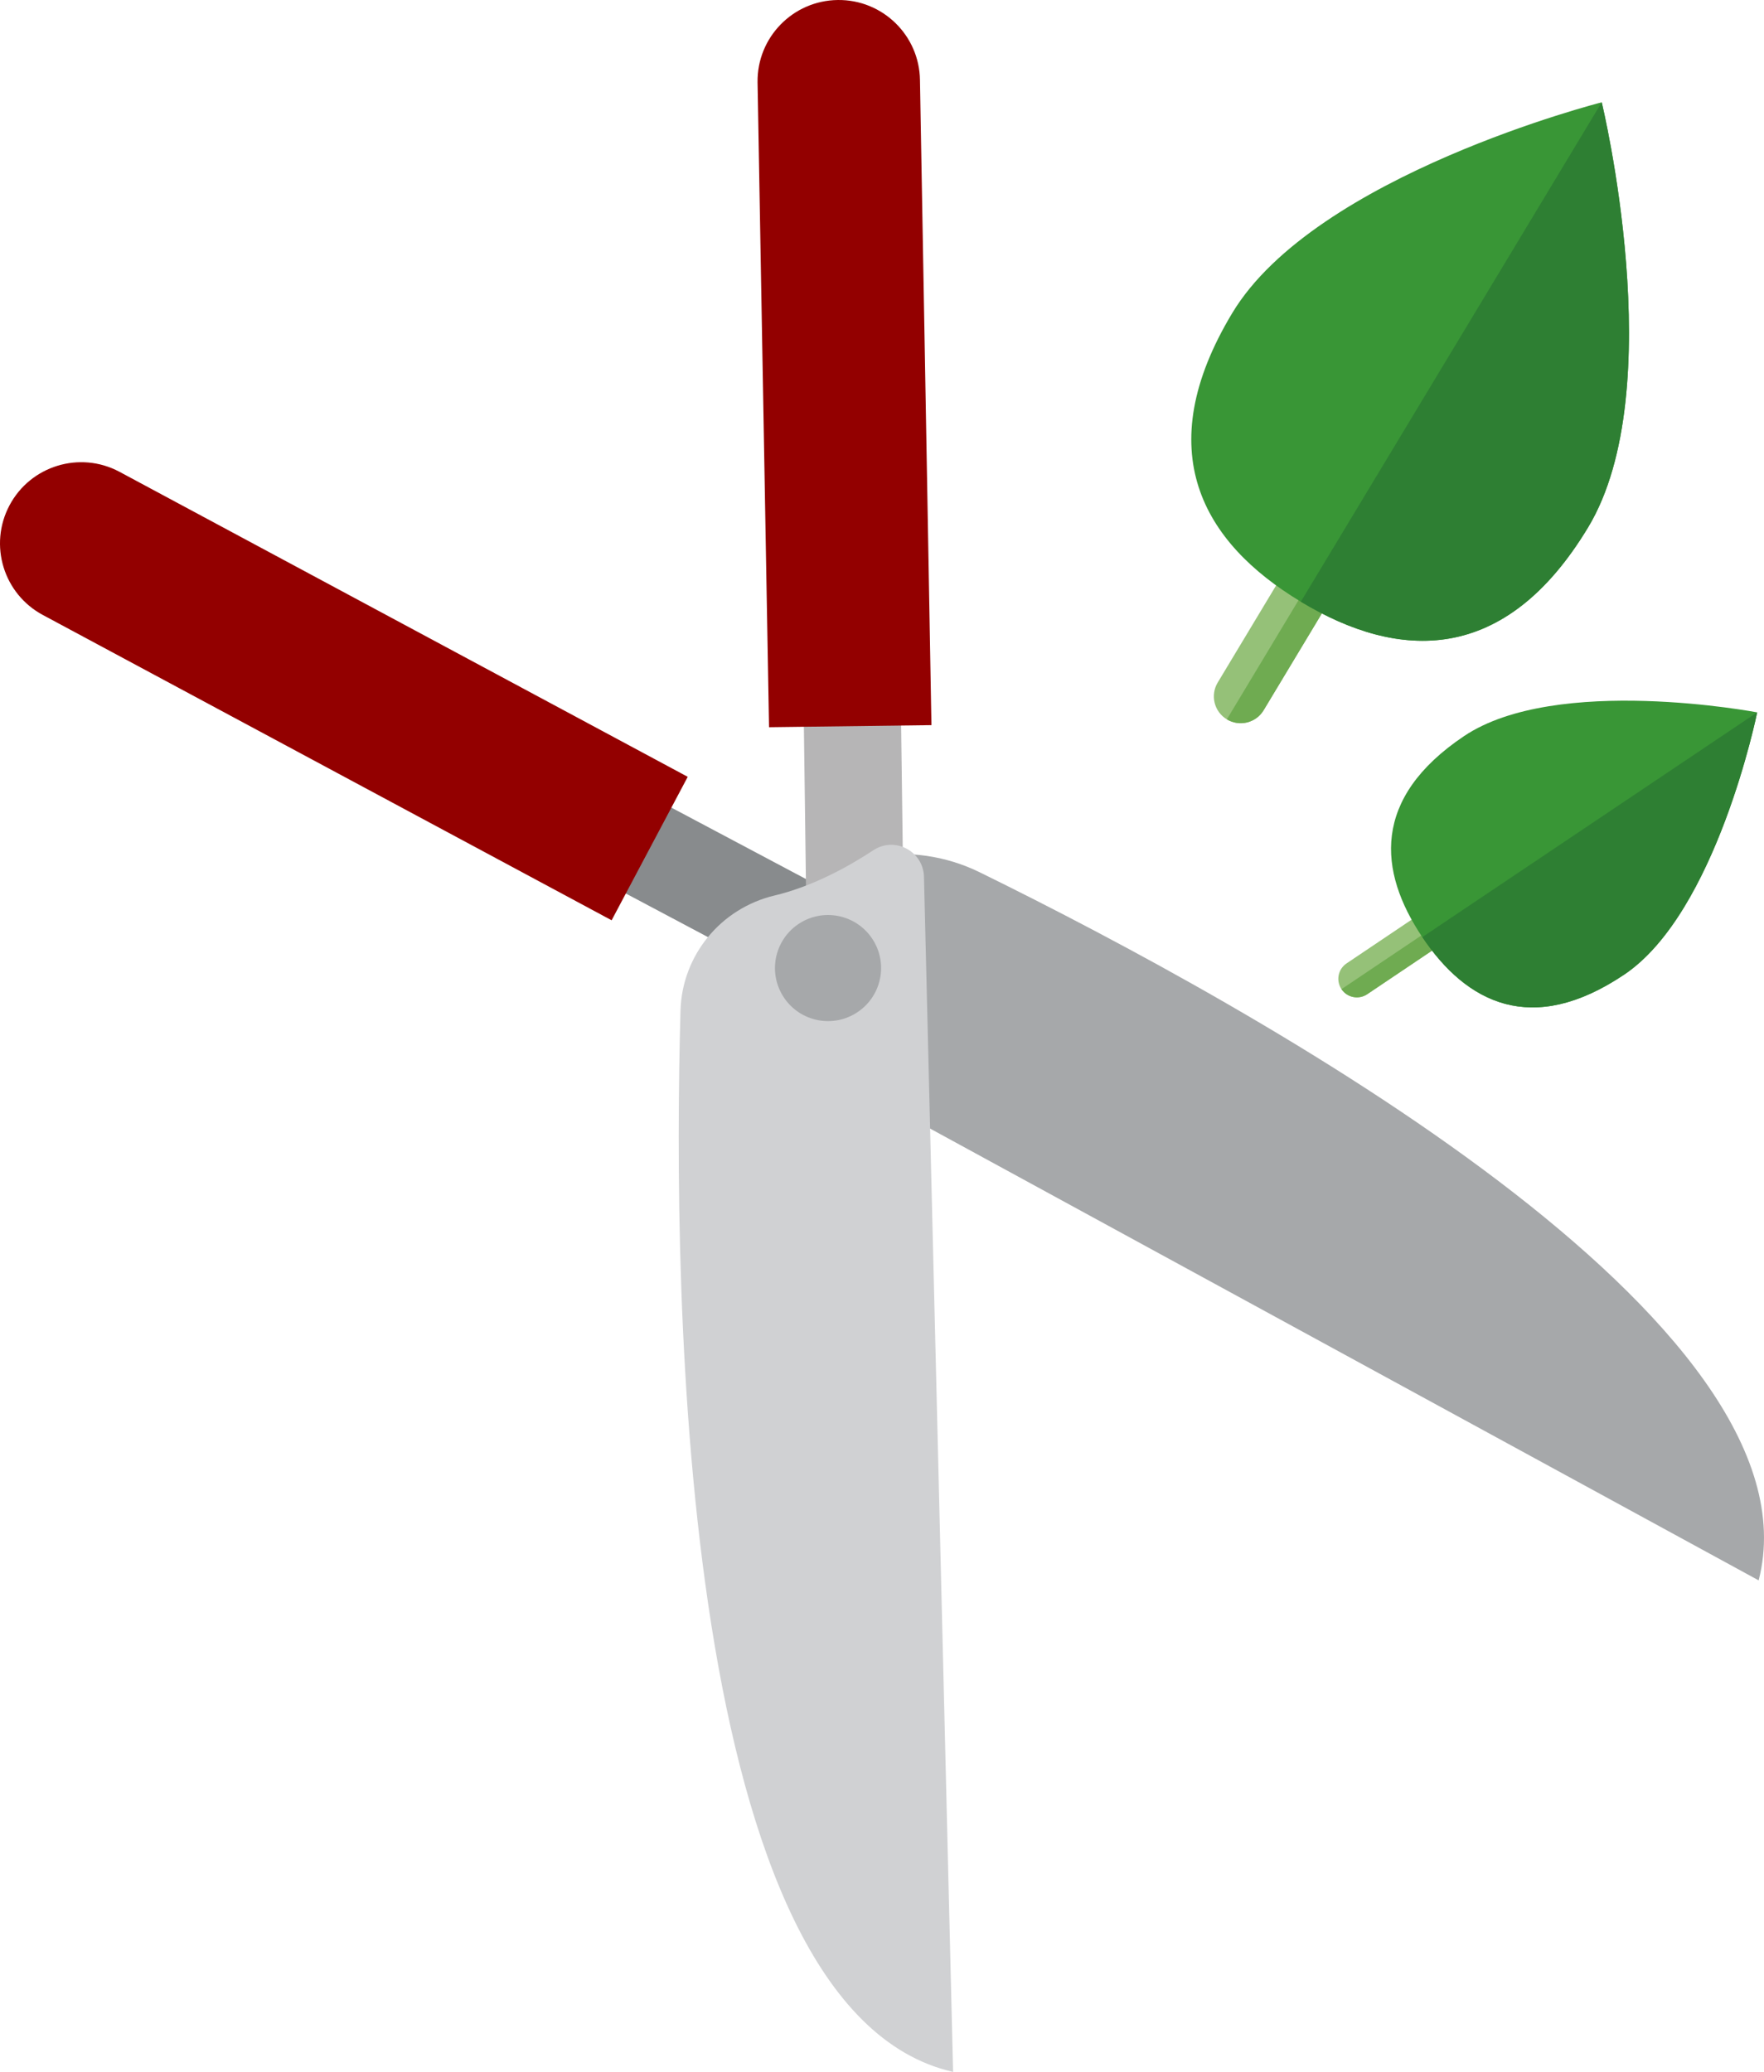
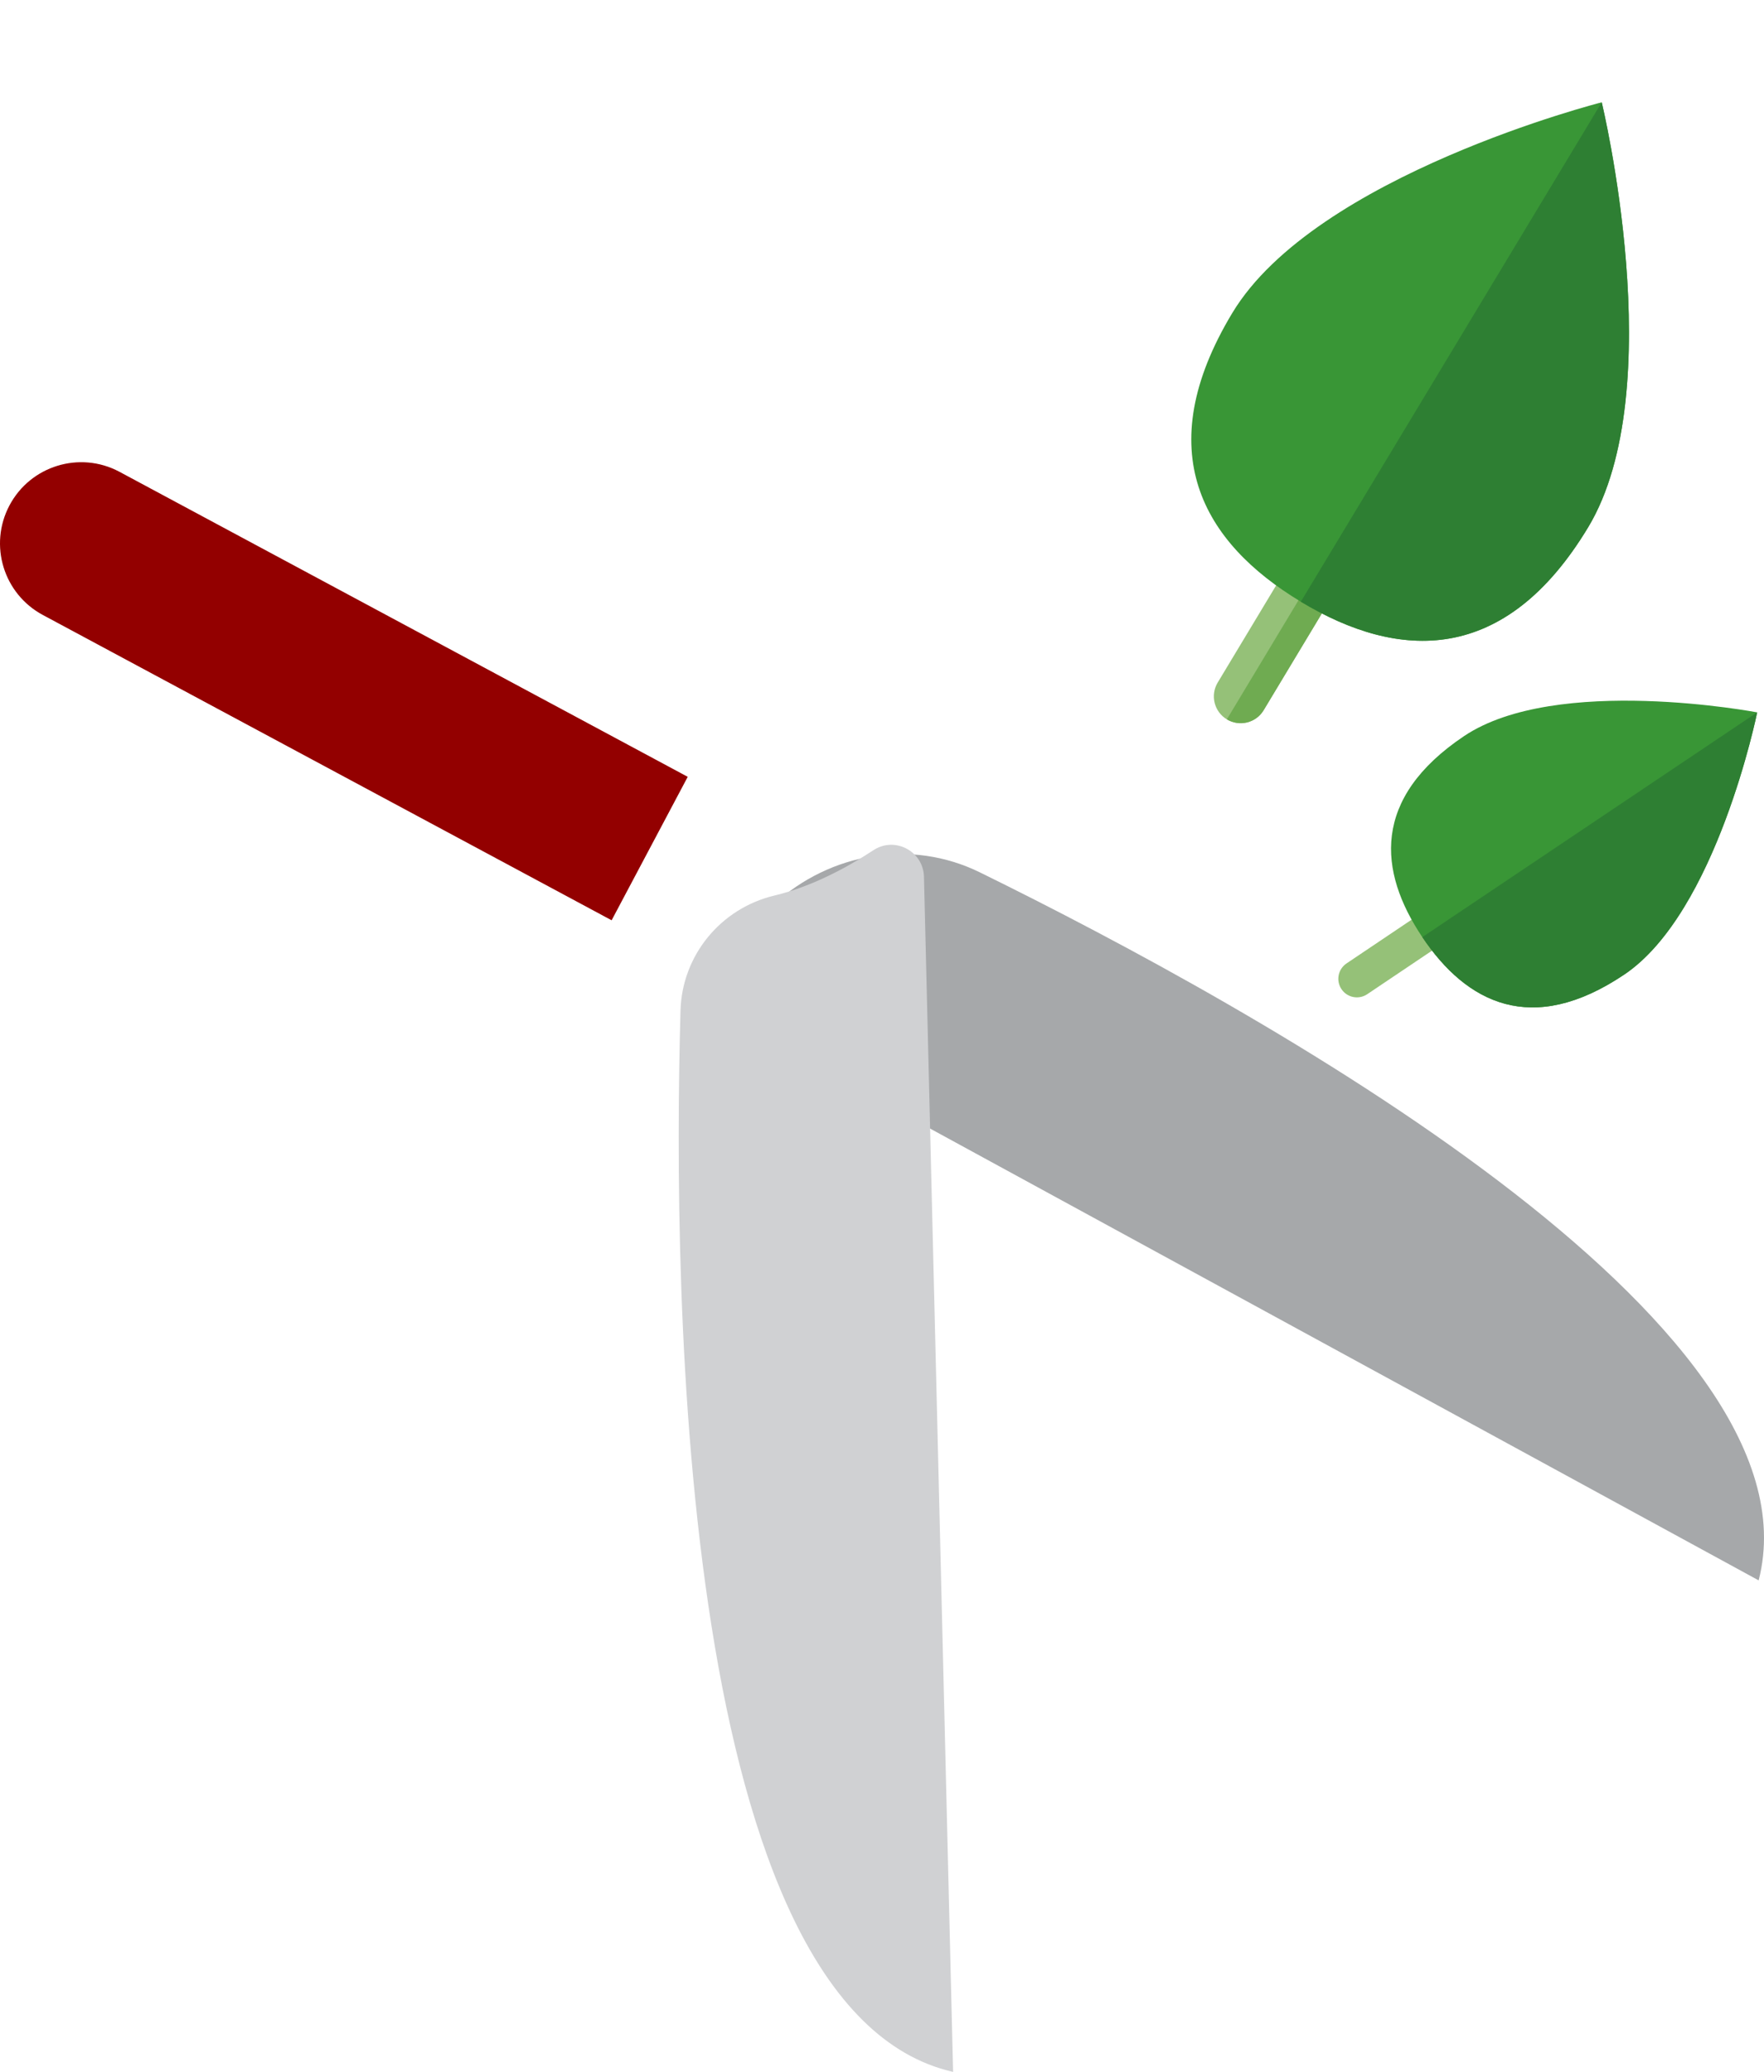
<svg xmlns="http://www.w3.org/2000/svg" version="1.1" id="Layer_1" x="0px" y="0px" viewBox="58.727 223.265 295.757 347.439" style="enable-background:new 58.727 223.265 295.757 347.439;" xml:space="preserve">
  <g>
    <path style="fill:#A6A8AA;" d="M353.588,488.279l-171.98-93.793c-5.367-2.927-5.732-10.574-0.594-13.886   c2.496-1.608,5.077-3.508,7.459-5.691c9.449-8.658,23.048-11.006,34.549-5.354C269.656,392.474,364.7,445.069,353.588,488.279z" />
-     <polygon style="fill:#888B8D;" points="113.842,346.654 121.483,332.25 199.054,373.433 191.415,387.837  " />
    <path style="fill:#930000;" d="M60.317,308.012L60.317,308.012c3.525-6.644,11.77-9.174,18.412-5.646l95.304,51.166l-12.76,24.057   l-95.313-51.17C59.322,322.893,56.793,314.654,60.317,308.012z" />
-     <polygon style="fill:#B6B5B6;" points="209.072,288.537 192.768,288.747 193.923,376.564 210.226,376.357  " />
-     <path style="fill:#930000;" d="M199.182,223.266L199.182,223.266c-7.521,0.096-13.541,6.272-13.441,13.793l1.924,108.153   l27.23-0.348L212.971,236.7C212.872,229.185,206.699,223.17,199.182,223.266z" />
    <path style="fill:#D0D1D3;" d="M218.527,570.703l-4.884-200.407c-0.104-4.294-4.883-6.823-8.473-4.462   c-4.464,2.934-10.343,6.108-16.591,7.601c-9.022,2.153-15.497,10.029-15.758,19.301   C171.468,440.795,172.775,560.318,218.527,570.703z" />
-     <ellipse transform="matrix(0.854 -0.521 0.521 0.854 -171.891 159.29)" style="fill:#A6A8AA;" cx="197.451" cy="385.46" rx="8.892" ry="8.892" />
    <g>
      <path style="fill:#95C178;" d="M267.828,344.406c-1.117,0.278-2.339,0.129-3.404-0.51c-2.128-1.28-2.815-4.042-1.535-6.17    l30.566-50.823c1.279-2.127,4.042-2.814,6.17-1.535c2.128,1.28,2.815,4.042,1.535,6.17l-30.566,50.823    C269.955,343.424,268.944,344.128,267.828,344.406L267.828,344.406z" />
      <path style="fill:#6FAB51;" d="M299.626,285.367c2.128,1.28,2.815,4.042,1.535,6.17l-30.566,50.823    c-0.64,1.064-1.651,1.768-2.767,2.045c-1.117,0.278-2.339,0.129-3.404-0.51L299.626,285.367L299.626,285.367z" />
      <path style="fill:#399636;" d="M265.342,275.742c13.932-23.125,61.934-35.32,61.934-35.32s11.657,48.136-2.274,71.261    c-13.932,23.125-31.701,22.407-48.176,12.482C260.352,314.239,251.411,298.866,265.342,275.742L265.342,275.742z" />
      <path style="fill:#2E7F33;" d="M327.277,240.422c0,0,11.657,48.136-2.274,71.261c-13.932,23.125-31.701,22.407-48.176,12.482    L327.277,240.422L327.277,240.422z" />
    </g>
    <g>
      <path style="fill:#95C178;" d="M285.626,390.456c-0.781-0.153-1.504-0.604-1.983-1.317c-0.958-1.425-0.58-3.357,0.846-4.316    l34.041-22.887c1.424-0.958,3.357-0.579,4.316,0.846c0.958,1.425,0.58,3.357-0.846,4.316l-34.041,22.887    C287.247,390.464,286.407,390.609,285.626,390.456L285.626,390.456z" />
-       <path style="fill:#6FAB51;" d="M322.846,362.782c0.958,1.425,0.58,3.357-0.846,4.316l-34.041,22.887    c-0.712,0.479-1.552,0.624-2.333,0.471c-0.781-0.153-1.504-0.604-1.983-1.317L322.846,362.782L322.846,362.782z" />
      <path style="fill:#399636;" d="M304.186,346.707c15.504-10.407,49.152-3.984,49.152-3.984s-6.799,33.574-22.303,43.981    c-15.504,10.407-26.427,4.751-33.841-6.294C289.781,369.365,288.683,357.114,304.186,346.707L304.186,346.707z" />
      <path style="fill:#2E7F33;" d="M353.339,342.723c0,0-6.799,33.574-22.303,43.981c-15.504,10.407-26.427,4.751-33.841-6.294    L353.339,342.723L353.339,342.723z" />
    </g>
  </g>
</svg>